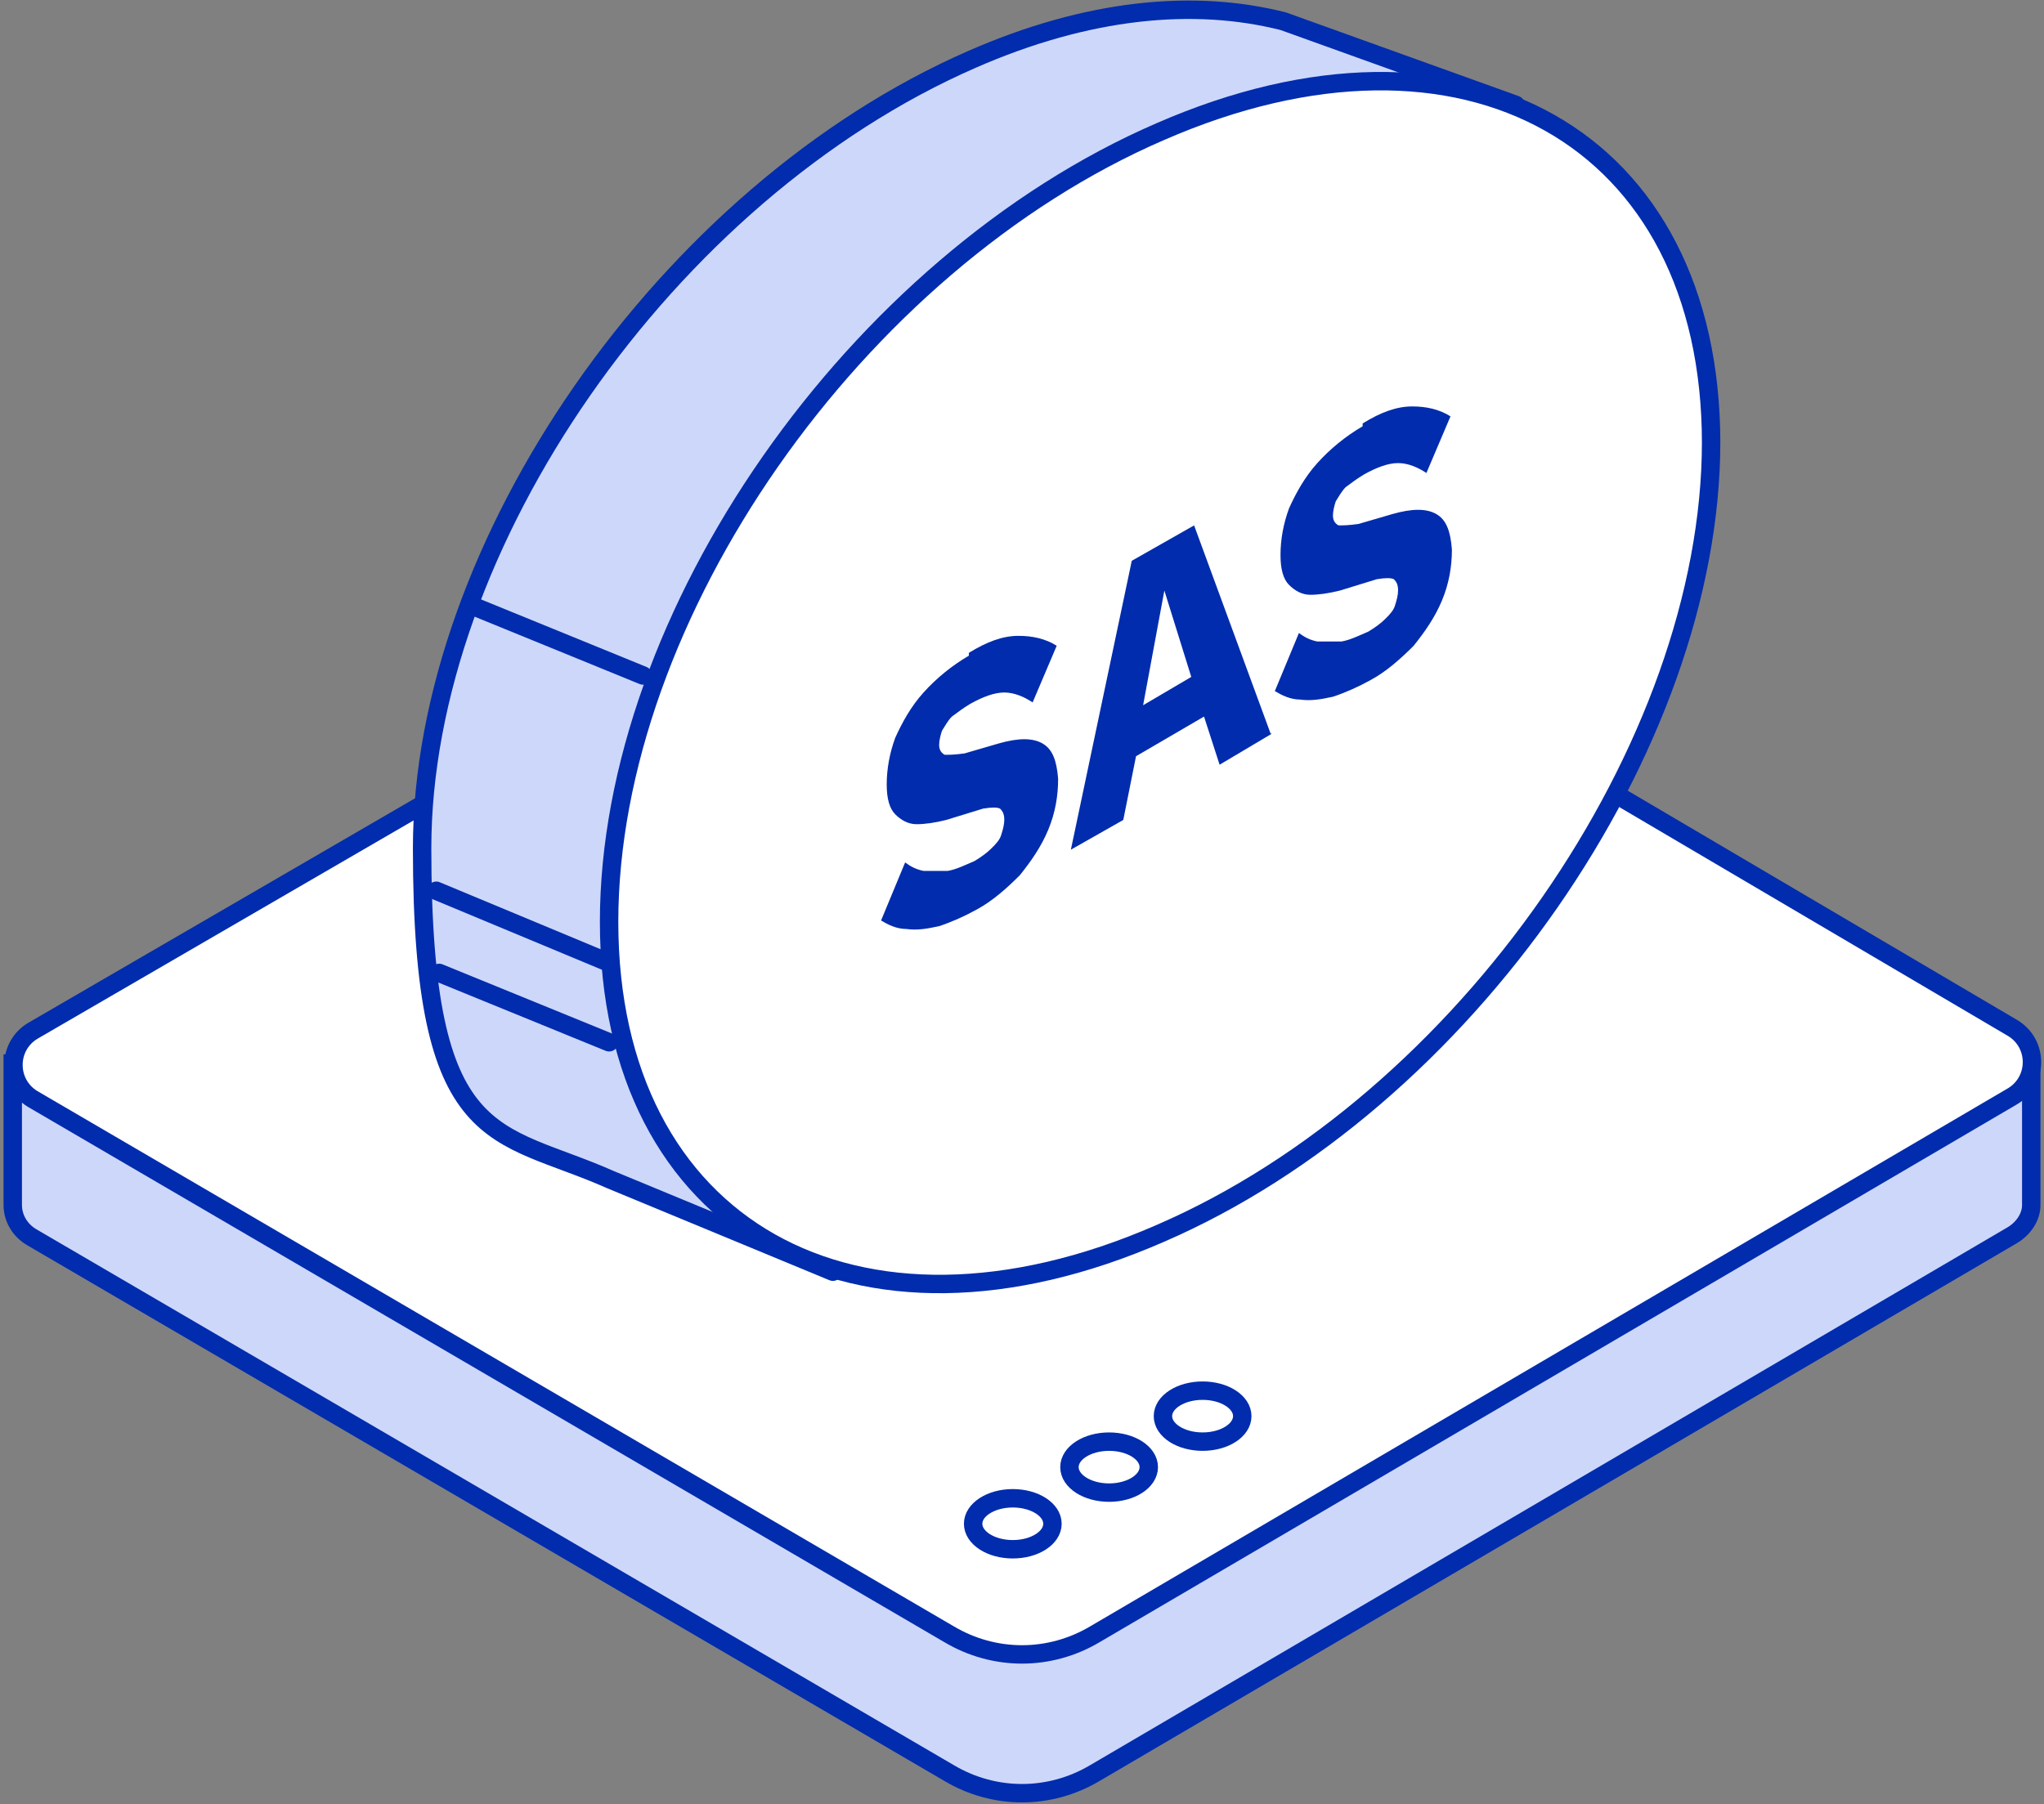
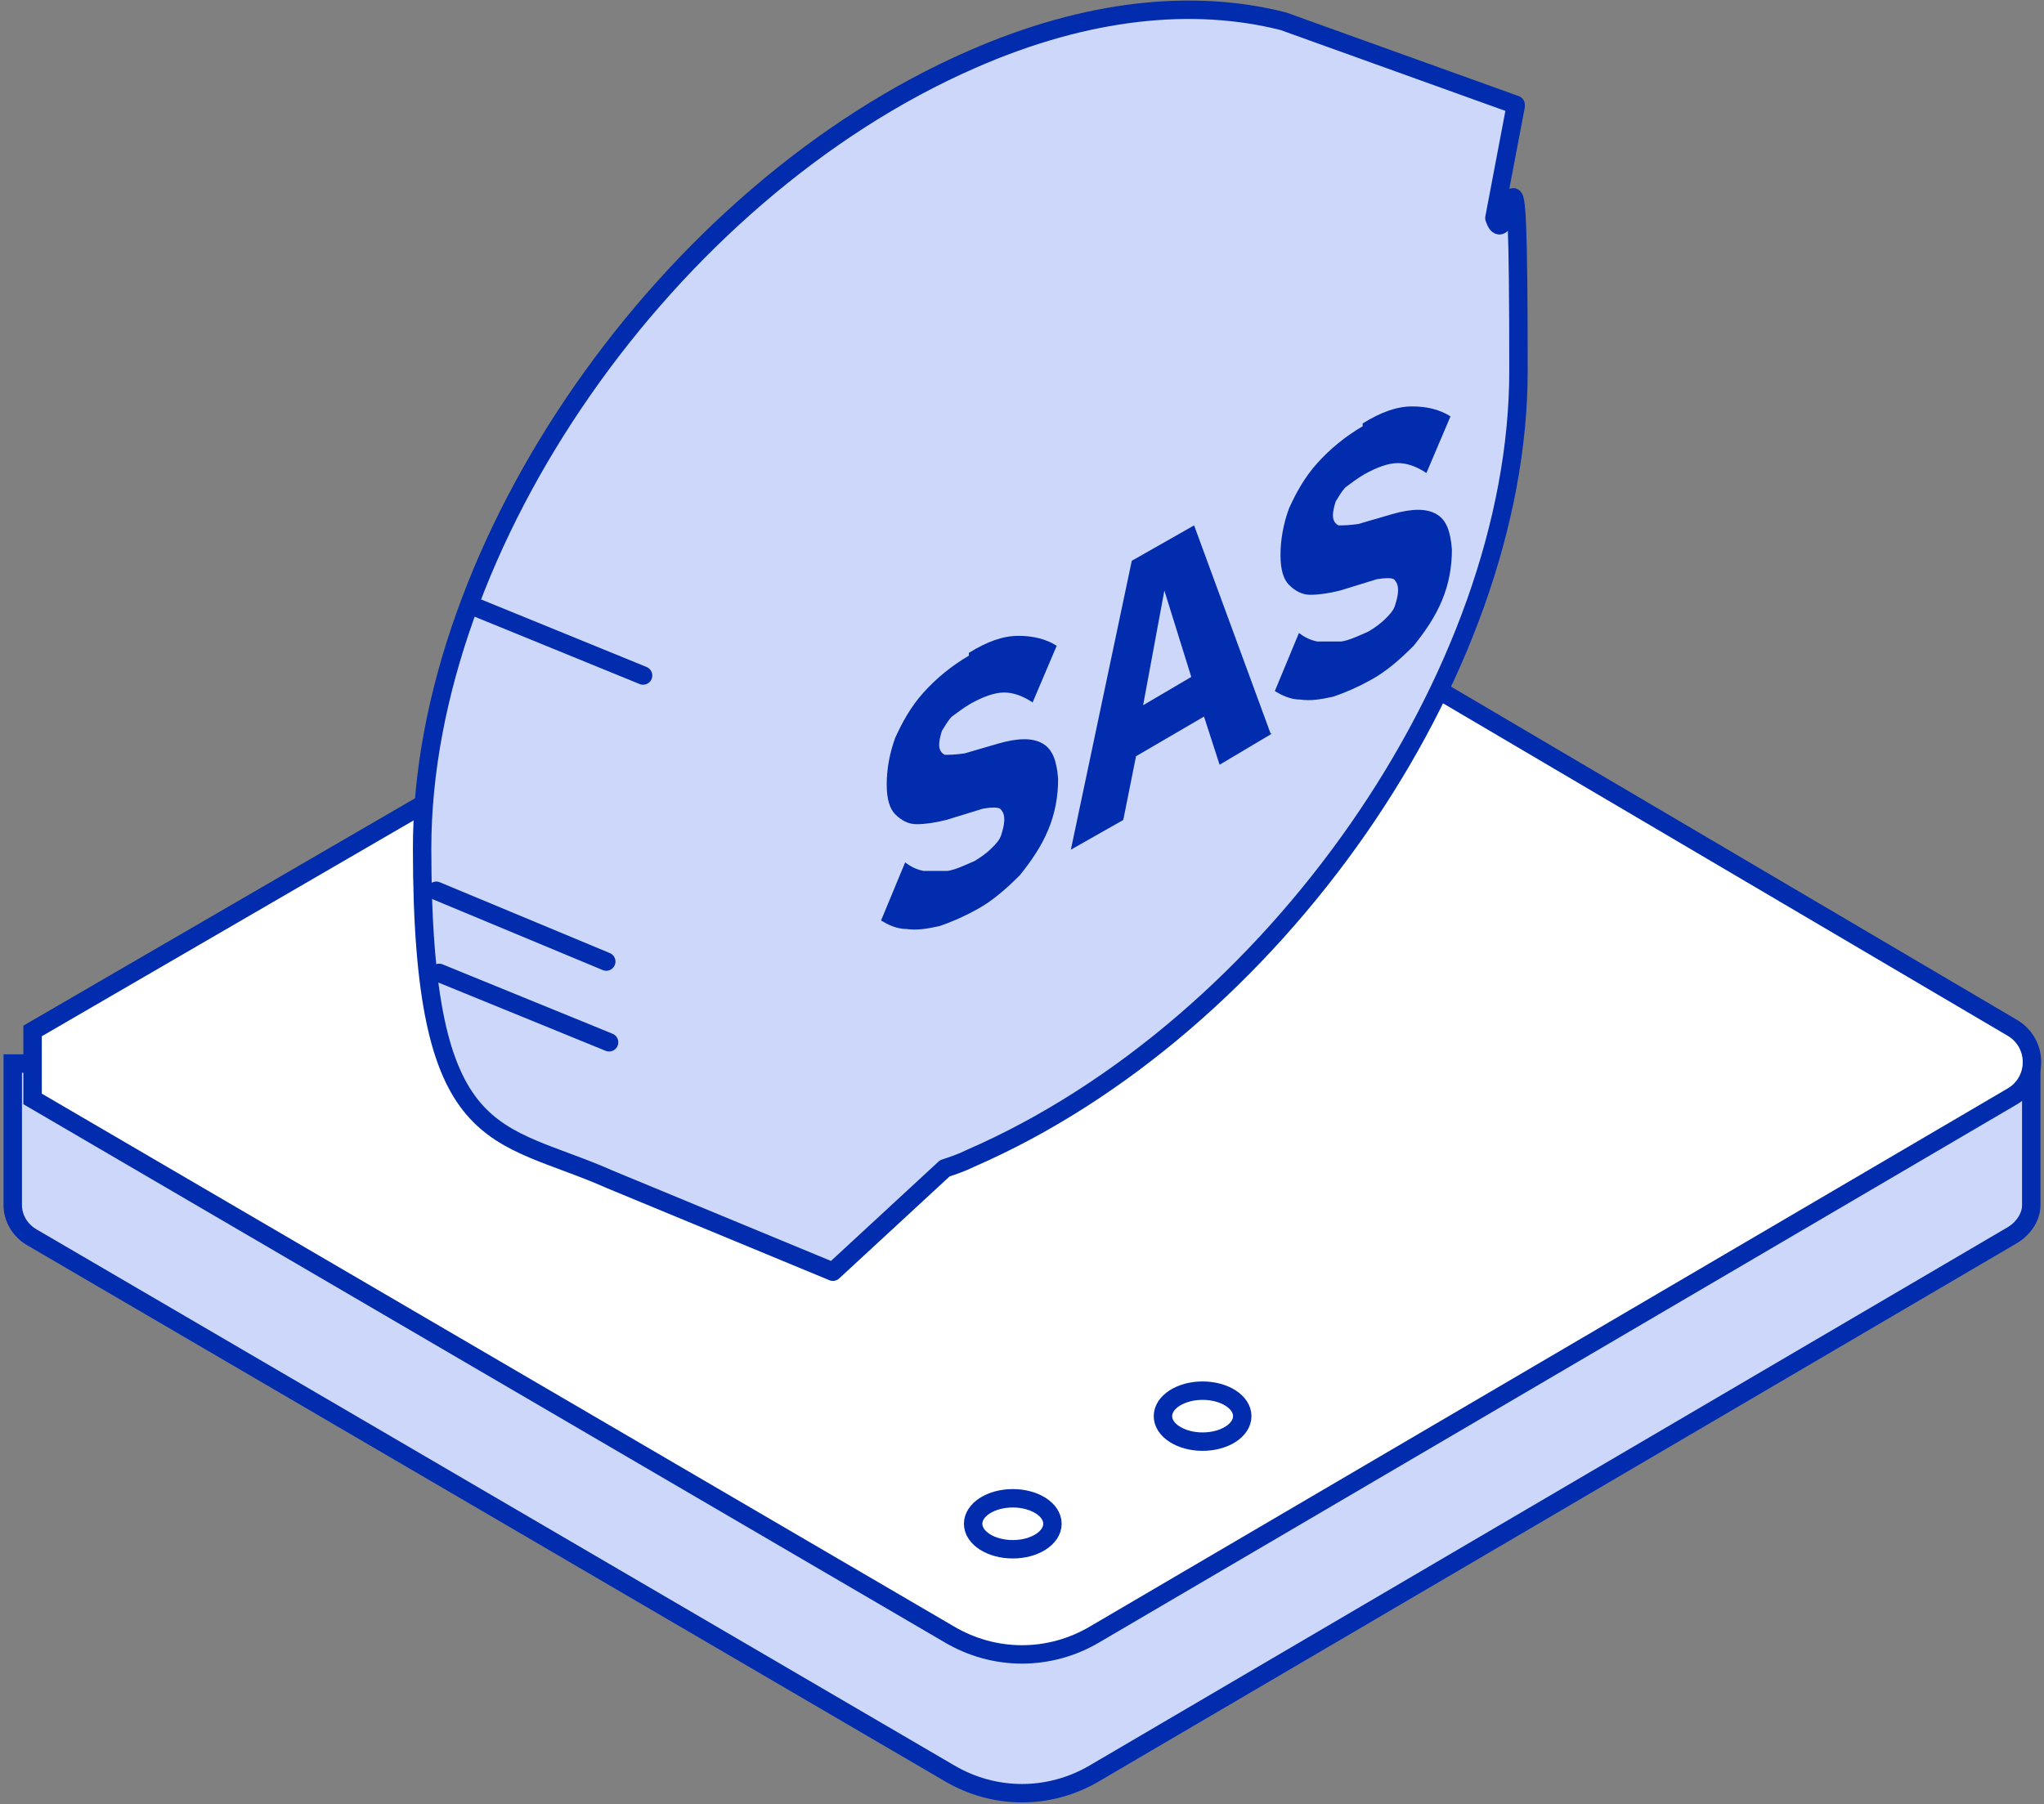
<svg xmlns="http://www.w3.org/2000/svg" id="Calque_1" version="1.1" viewBox="0 0 144.3 127.4">
  <rect x="0" y="0" width="144.3" height="127.4" fill="#808080" stroke="none" />
  <defs>
    <style>
      .st0 {
        stroke-linecap: round;
        stroke-linejoin: round;
      }

      .st0, .st1, .st2 {
        stroke: #002cad;
        stroke-width: 1.3px;
      }

      .st0, .st2 {
        fill: #cdd7fa;
      }

      .st3 {
        fill: #002cad;
      }

      .st1 {
        fill: #fff;
      }

      .st1, .st2 {
        stroke-miterlimit: 10;
      }
    </style>
  </defs>
  <g>
    <g>
      <g>
        <path class="st2" d="M143.5,75.1h-13.8l-54.4-32.1c-1.4-.9-3.2-.9-4.7,0L15.2,75.1H.9s0,10,0,10c0,.9.5,1.8,1.4,2.3l64.7,37.8c3.2,1.9,7.1,1.9,10.3,0l64.8-38c.8-.5,1.3-1.3,1.3-2.1,0,0,0-10,0-10Z" />
-         <path class="st1" d="M2.3,77.6l64.7,37.8c3.2,1.9,7.1,1.9,10.3,0l64.8-38c1.8-1.1,1.8-3.7,0-4.8l-66.9-39.4c-1.4-.9-3.2-.9-4.7,0L2.3,72.8c-1.8,1.1-1.8,3.7,0,4.8Z" />
+         <path class="st1" d="M2.3,77.6l64.7,37.8c3.2,1.9,7.1,1.9,10.3,0l64.8-38c1.8-1.1,1.8-3.7,0-4.8l-66.9-39.4c-1.4-.9-3.2-.9-4.7,0L2.3,72.8Z" />
      </g>
      <g>
        <ellipse class="st1" cx="71.5" cy="107.6" rx="2.8" ry="1.8" />
-         <ellipse class="st1" cx="78.3" cy="103.6" rx="2.8" ry="1.8" />
        <ellipse class="st1" cx="84.9" cy="100" rx="2.8" ry="1.8" />
      </g>
    </g>
    <g>
      <path class="st0" d="M107,7.4l-16.4-5.9c-6.3-1.6-13.8-.9-22,2.7C47.1,13.6,29.8,38.5,29.8,59.9s5.2,19.8,13.3,23.4l15.7,6.5,7.9-7.3c.6-.2,1.2-.4,1.8-.7,21.4-9.3,38.7-34.2,38.7-55.6s-.6-7.6-1.7-10.8l1.5-7.9Z" />
-       <path class="st1" d="M120.8,31.2c0,21.5-17.4,46.6-38.9,55.9-21.5,9.4-38.9-.4-38.9-22S60.4,18.6,81.9,9.3c21.5-9.4,38.9.4,38.9,22Z" />
      <line class="st0" x1="31" y1="68.7" x2="43" y2="73.6" />
      <line class="st0" x1="30.8" y1="62.9" x2="42.8" y2="67.9" />
      <line class="st0" x1="33.4" y1="42.8" x2="45.4" y2="47.7" />
    </g>
  </g>
  <g>
    <path class="st3" d="M68.4,46.1c1.3-.8,2.4-1.2,3.5-1.2,1,0,1.9.2,2.7.7l-1.7,4c-.6-.4-1.3-.7-2-.7-.7,0-1.5.3-2.4.8-.5.3-.9.6-1.3.9-.3.3-.5.7-.7,1-.1.3-.2.7-.2,1,0,.4.2.6.4.7.3,0,.7,0,1.4-.1l2.4-.7c1.4-.4,2.4-.4,3.1,0,.7.4,1,1.2,1.1,2.5,0,1.2-.2,2.4-.7,3.6-.5,1.2-1.2,2.2-2,3.2-.9.9-1.9,1.8-3,2.4-.9.5-1.8.9-2.7,1.2-.9.2-1.6.3-2.3.2-.7,0-1.3-.3-1.8-.6l1.7-4.1c.4.3.8.5,1.3.6.5,0,1.1,0,1.7,0,.6-.1,1.2-.4,1.9-.7.5-.3.9-.6,1.2-.9.3-.3.6-.6.7-1,.1-.3.2-.7.2-1,0-.4-.1-.6-.3-.8-.2-.1-.6-.1-1.2,0l-2.6.8c-.8.2-1.5.3-2.1.3-.6,0-1.1-.3-1.5-.7-.4-.4-.6-1.1-.6-2.1,0-1.1.2-2.2.6-3.3.5-1.1,1.1-2.2,2-3.2.9-1,2-1.9,3.2-2.6Z" />
    <path class="st3" d="M89.8,51.8l-3.7,2.2-1.1-3.4-4.8,2.8-.9,4.5-3.7,2.1,4.3-20.4,4.4-2.5,5.4,14.7ZM80.7,49.8l3.4-2-1.9-6.1-1.5,8.1Z" />
    <path class="st3" d="M96.2,29.9c1.3-.8,2.4-1.2,3.5-1.2,1,0,1.9.2,2.7.7l-1.7,4c-.6-.4-1.3-.7-2-.7-.7,0-1.5.3-2.4.8-.5.3-.9.6-1.3.9-.3.3-.5.7-.7,1-.1.3-.2.7-.2,1,0,.4.2.6.4.7.3,0,.7,0,1.4-.1l2.4-.7c1.4-.4,2.4-.4,3.1,0,.7.4,1,1.2,1.1,2.5,0,1.2-.2,2.4-.7,3.6-.5,1.2-1.2,2.2-2,3.2-.9.9-1.9,1.8-3,2.4-.9.5-1.8.9-2.7,1.2-.9.2-1.6.3-2.3.2-.7,0-1.3-.3-1.8-.6l1.7-4.1c.4.3.8.5,1.3.6.5,0,1.1,0,1.7,0,.6-.1,1.2-.4,1.9-.7.5-.3.9-.6,1.2-.9.3-.3.6-.6.7-1,.1-.3.2-.7.2-1,0-.4-.1-.6-.3-.8-.2-.1-.6-.1-1.2,0l-2.6.8c-.8.2-1.5.3-2.1.3-.6,0-1.1-.3-1.5-.7-.4-.4-.6-1.1-.6-2.1,0-1.1.2-2.2.6-3.3.5-1.1,1.1-2.2,2-3.2.9-1,2-1.9,3.2-2.6Z" />
  </g>
</svg>